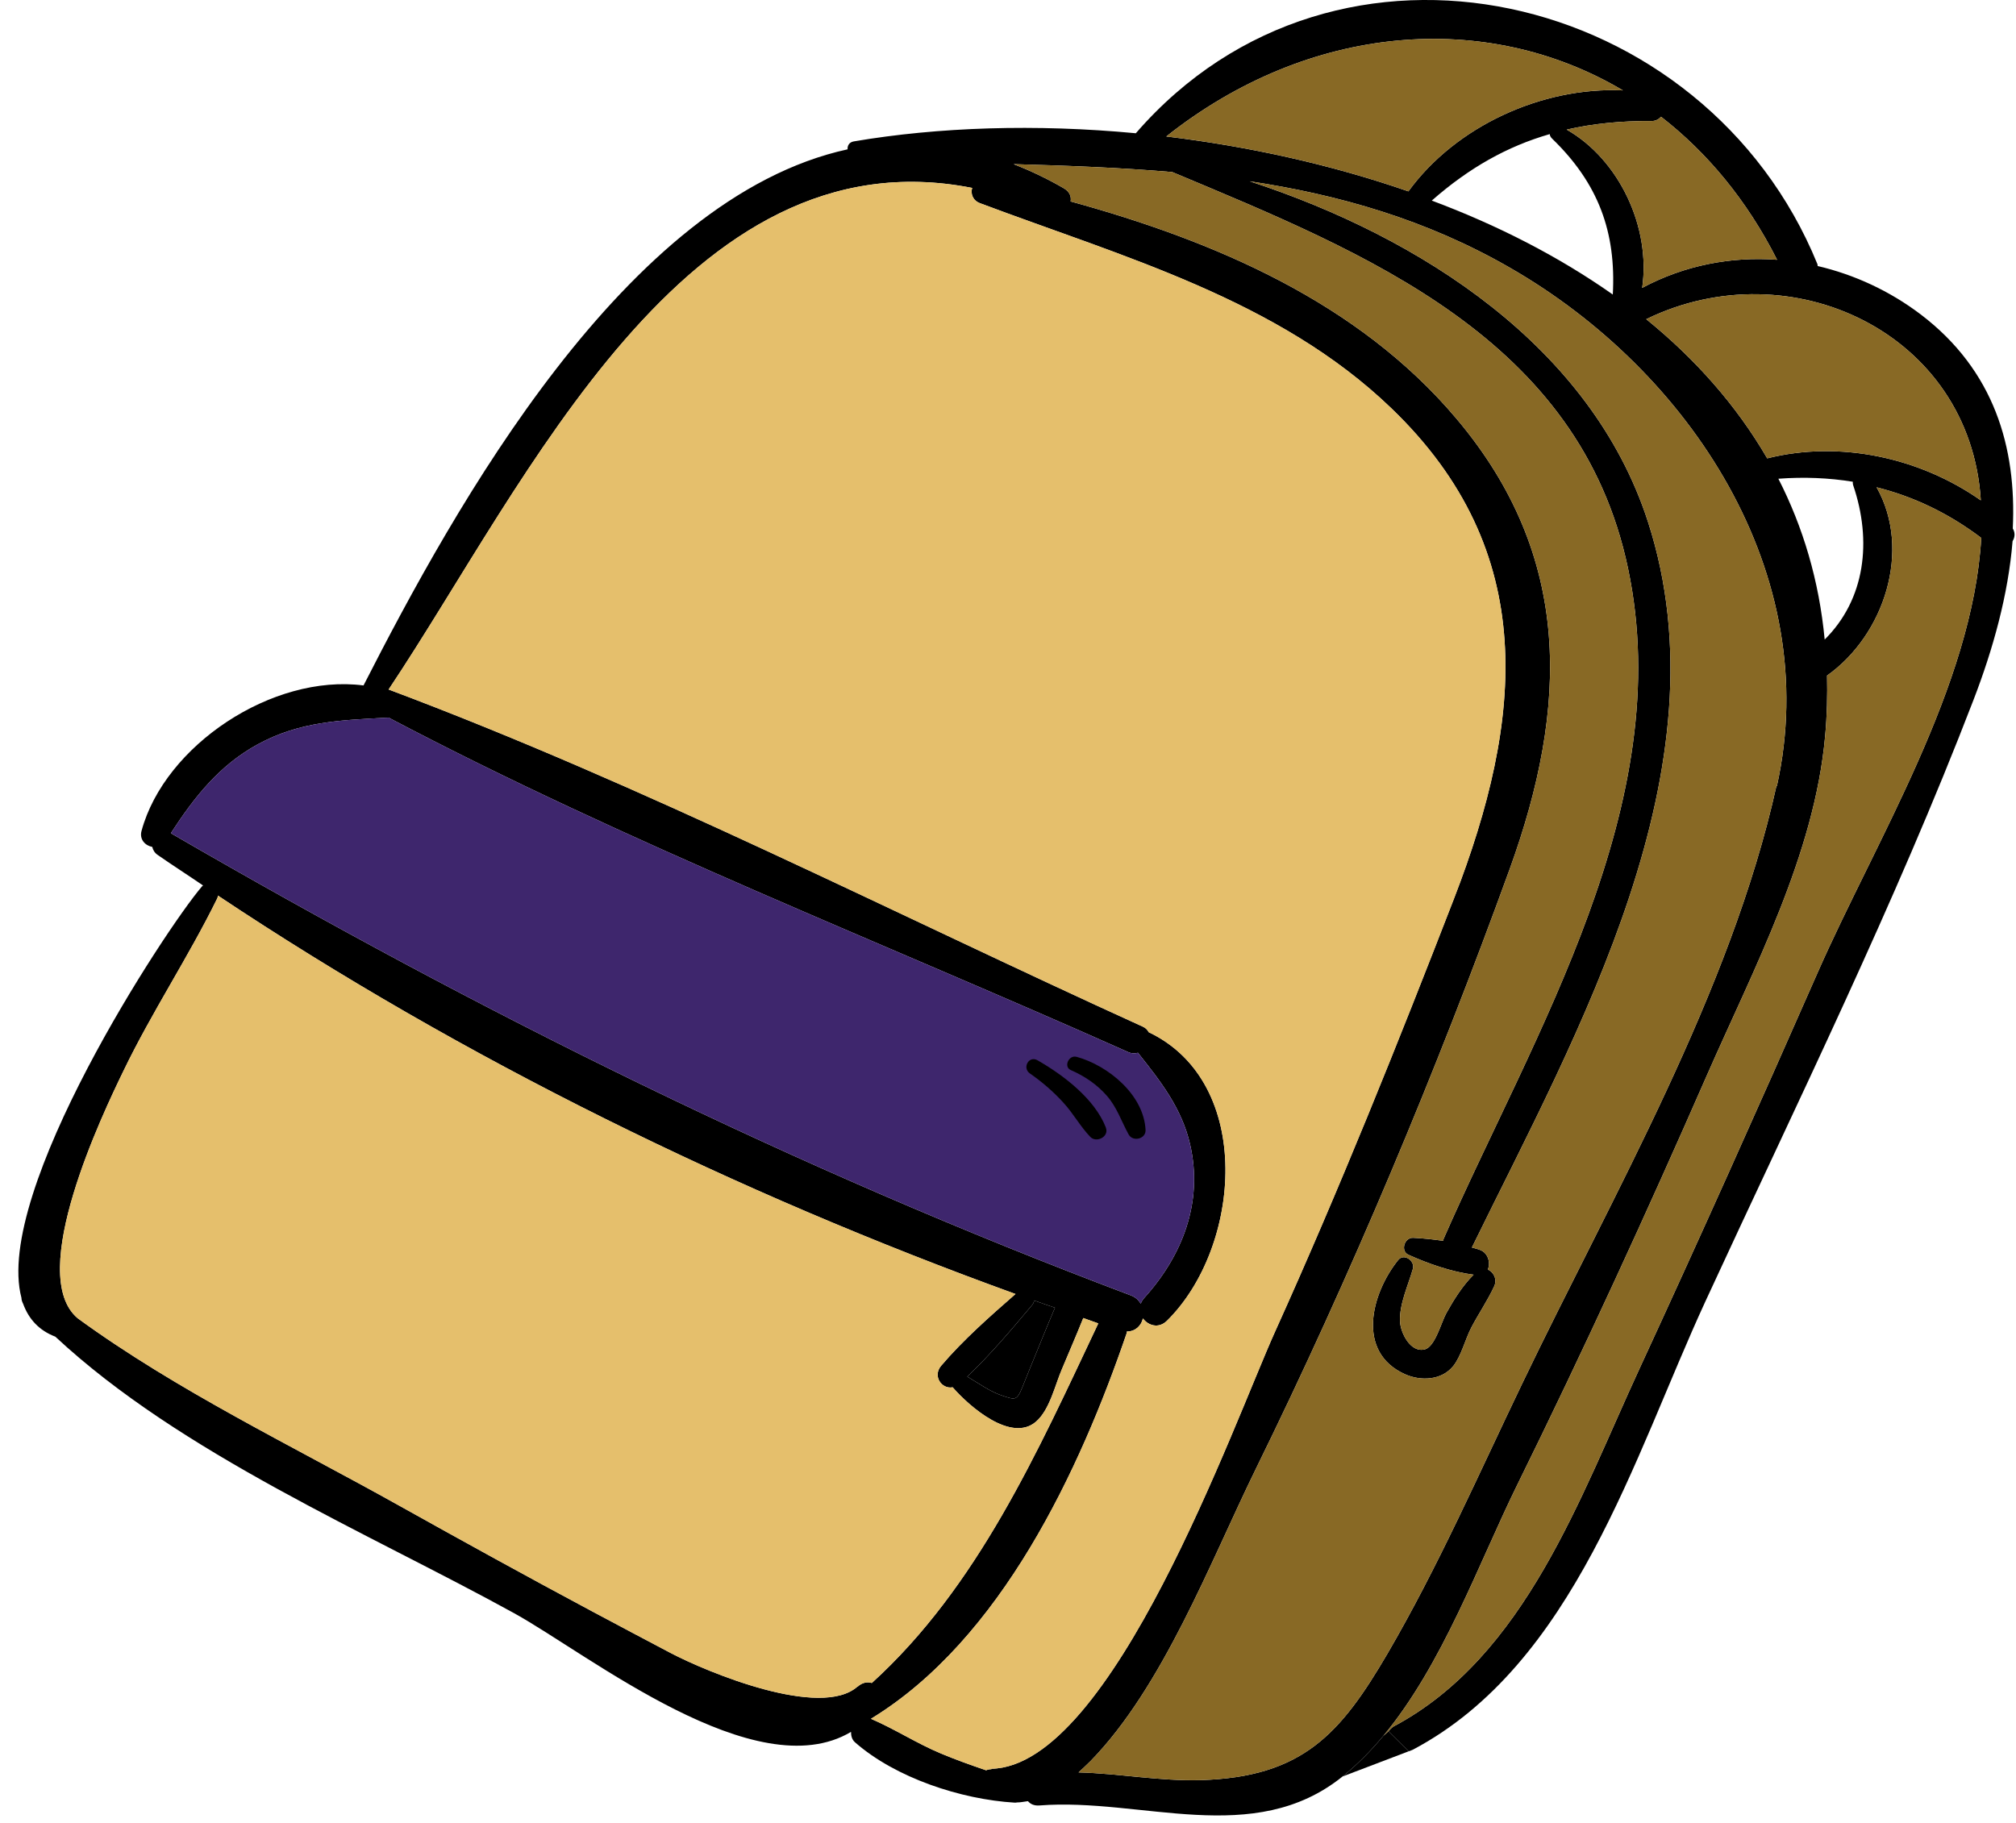
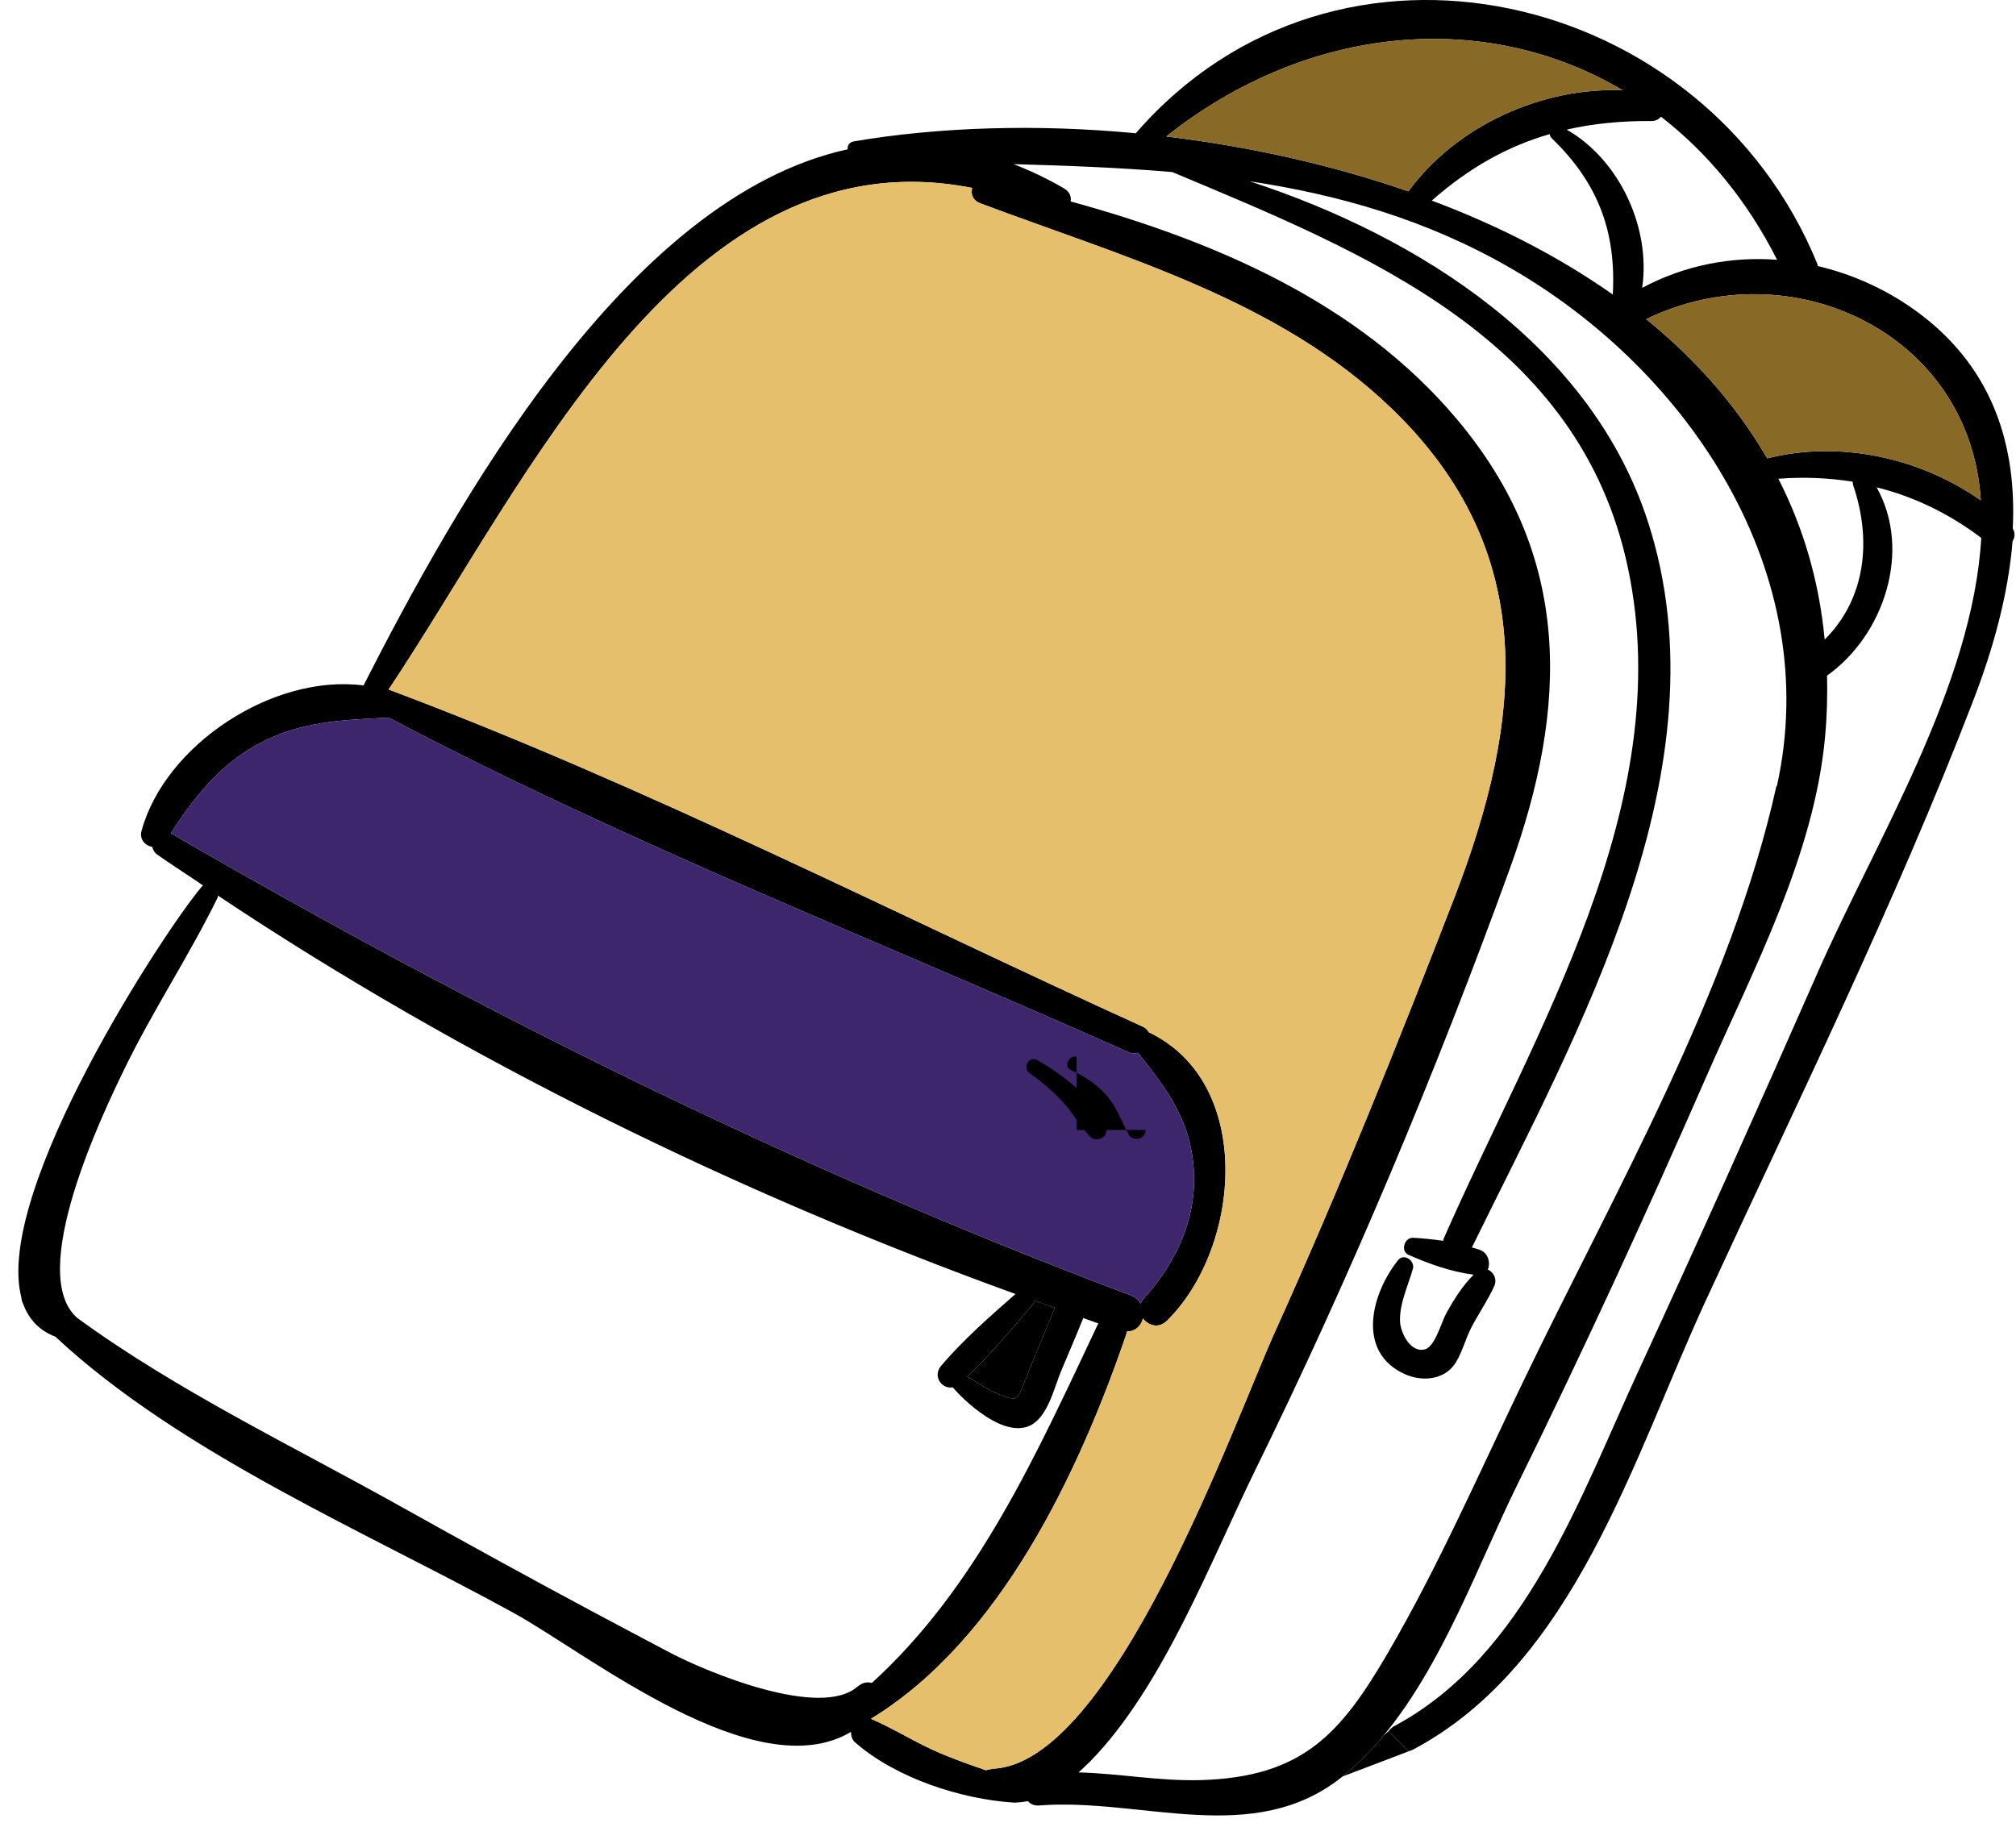
<svg xmlns="http://www.w3.org/2000/svg" width="94" height="85" viewBox="0 0 94 85" fill="none">
  <path d="M93.85 24.645C94.03 20.875 92.99 17.274 89.56 14.665C88.11 13.565 86.46 12.805 84.75 12.405C84.75 12.374 84.75 12.345 84.74 12.315C79.52 -0.486 62.34 -4.606 52.96 6.214C48.3 5.774 43.75 5.924 39.81 6.594C39.59 6.634 39.51 6.794 39.52 6.964C29.16 9.224 21.19 23.654 16.95 31.965C12.7 31.415 7.68 34.764 6.6 38.745C6.49 39.145 6.77 39.434 7.1 39.495C7.13 39.635 7.21 39.775 7.36 39.874C8.05 40.355 8.77 40.815 9.47 41.294C9.45 41.315 9.43 41.315 9.42 41.334C7.7 43.344 -0.31 55.575 1 60.525C1 60.614 1.03 60.705 1.08 60.804C1.34 61.514 1.82 62.044 2.58 62.334C8.45 67.805 17.14 71.465 23.98 75.234C27.47 77.165 35.24 83.415 39.68 80.764C39.68 80.945 39.72 81.115 39.86 81.245C41.76 82.915 44.82 83.915 47.31 84.064C47.35 84.064 47.38 84.064 47.42 84.055C47.6 84.055 47.76 84.014 47.93 83.995C48.05 84.135 48.22 84.215 48.47 84.195C53.23 83.825 58.45 86.184 62.6 82.844C63.289 82.289 63.919 81.65 64.5 80.951C67.275 77.614 68.946 72.901 70.74 69.254C73.84 62.965 76.77 56.584 79.58 50.164C81.78 45.145 84.6 39.864 85.1 34.334C85.19 33.364 85.21 32.414 85.19 31.505C87.86 29.614 89.15 25.654 87.5 22.724C89.21 23.154 90.83 23.915 92.38 25.084C91.98 32.014 87.44 39.234 84.73 45.404C82.02 51.565 79.27 57.705 76.45 63.815C73.69 69.775 71.13 77.23 65 80.5C64.877 80.566 64.739 80.735 64.739 80.735L65.682 81.67C65.682 81.67 65.814 81.629 65.88 81.594C73.41 77.605 76.17 67.954 79.51 60.705C83.79 51.425 88.35 42.175 92.02 32.635C92.93 30.274 93.64 27.724 93.84 25.235C93.94 25.075 93.97 24.875 93.87 24.684L93.85 24.645ZM77.45 5.444C79.59 7.104 81.45 9.324 82.86 12.114C80.71 11.954 78.53 12.374 76.57 13.425C76.98 10.604 75.5 7.444 73.05 6.044C74.27 5.764 75.58 5.634 77.01 5.644C77.2 5.644 77.34 5.564 77.45 5.444ZM72.26 6.244C72.26 6.324 72.3 6.394 72.37 6.464C74.53 8.554 75.36 10.825 75.2 13.735C72.67 11.954 69.81 10.495 66.76 9.354C68.5 7.824 70.28 6.824 72.26 6.254V6.244ZM75.66 4.214C71.89 4.044 67.87 5.894 65.67 8.924C62.04 7.664 58.19 6.824 54.38 6.364C61.03 1.094 69.29 0.434 75.67 4.214H75.66ZM7.98 38.834C9.06 37.175 10.22 35.694 12.01 34.715C13.98 33.635 15.91 33.584 18.09 33.465C18.1 33.465 18.11 33.465 18.12 33.465C29.24 39.325 41.14 43.944 52.61 49.065C52.77 49.135 52.92 49.135 53.06 49.094C53.064 49.099 53.068 49.105 53.072 49.11C54.098 50.404 55.102 51.671 55.49 53.364C56.11 56.065 55.14 58.554 53.34 60.544C53.27 60.624 53.22 60.715 53.19 60.794C53.09 60.635 52.95 60.495 52.74 60.414C37.03 54.495 22.49 47.275 7.98 38.864V38.834ZM49.19 60.984C48.78 61.944 48.39 62.925 47.99 63.895C47.88 64.165 47.77 64.445 47.66 64.715C47.41 65.325 47.32 65.275 46.76 65.094C46.17 64.904 45.64 64.514 45.1 64.195C46.17 63.184 47.152 62.016 48.094 60.895C48.103 60.885 48.111 60.875 48.12 60.864C48.18 60.794 48.21 60.715 48.22 60.645C48.54 60.764 48.87 60.874 49.19 60.984ZM39.99 78.644C38.27 80.184 32.96 77.975 31.25 77.075C30.04 76.434 28.82 75.794 27.61 75.144C24.58 73.525 21.57 71.865 18.58 70.195C13.64 67.434 8.24 64.844 3.62 61.474C1.2 59.425 4.8 51.914 5.75 49.955C7.08 47.194 8.78 44.645 10.13 41.895C10.15 41.855 10.16 41.804 10.16 41.764C21.62 49.404 34.37 55.645 47.35 60.344C46.16 61.385 44.91 62.484 43.88 63.694C43.47 64.184 43.92 64.794 44.42 64.695C45.21 65.605 47.16 67.294 48.31 66.294C48.95 65.734 49.19 64.594 49.52 63.834C49.85 63.044 50.19 62.264 50.51 61.465C50.74 61.544 50.97 61.635 51.21 61.715C48.38 67.695 45.6 73.984 40.65 78.484C40.45 78.424 40.21 78.454 39.99 78.654V78.644ZM46.23 82.504C46.14 82.504 46.05 82.525 45.98 82.555C45.27 82.314 44.57 82.064 43.88 81.775C42.75 81.305 41.73 80.635 40.61 80.154C46.68 76.454 50.35 68.564 52.54 62.154C52.54 62.135 52.54 62.114 52.54 62.094C52.93 62.094 53.21 61.834 53.29 61.484C53.54 61.815 54.02 61.974 54.41 61.594C57.88 58.175 58.5 50.484 53.56 48.135C53.51 48.035 53.42 47.934 53.28 47.874C41.64 42.584 30.1 36.645 18.12 32.154C24.58 22.485 31.96 6.124 45.33 8.764C45.25 9.024 45.35 9.344 45.69 9.474C52.37 11.985 59.6 13.964 64.87 19.035C71.83 25.724 71.02 33.565 67.8 41.895C65.17 48.684 62.45 55.465 59.45 62.105C57.52 66.385 51.85 82.385 46.22 82.484L46.23 82.504ZM82.83 36.654C80.7 46.264 75.22 55.684 70.98 64.514C68.96 68.715 67.05 73.075 64.7 77.105C62.51 80.844 60.75 82.874 55.98 83.014C54.03 83.064 52.2 82.704 50.29 82.654C50.47 82.484 50.65 82.325 50.85 82.124C54.23 78.654 56.43 72.844 58.54 68.534C62.99 59.474 66.95 50.014 70.39 40.535C73.14 32.944 73.33 25.945 67.91 19.524C63.34 14.104 56.66 11.245 49.92 9.394C49.96 9.174 49.88 8.944 49.61 8.784C48.82 8.324 48.03 7.954 47.26 7.654C49.74 7.724 52.21 7.814 54.66 8.024C63.68 11.805 73.65 15.764 75.91 26.505C78.23 37.505 71.53 48.145 67.31 57.775C67.3 57.804 67.3 57.834 67.29 57.864C66.81 57.794 66.33 57.745 65.89 57.724C65.48 57.705 65.29 58.344 65.67 58.514C66.6 58.934 67.69 59.315 68.71 59.444C68.19 59.965 67.79 60.605 67.44 61.234C67.2 61.664 66.92 62.794 66.44 62.925C65.76 63.105 65.3 62.135 65.28 61.635C65.24 60.815 65.66 59.944 65.88 59.164C65.98 58.794 65.46 58.425 65.19 58.764C63.94 60.325 63.22 63.054 65.51 64.085C66.25 64.415 67.22 64.374 67.76 63.705C68.13 63.245 68.32 62.455 68.6 61.914C68.94 61.264 69.36 60.654 69.67 59.984C69.82 59.654 69.64 59.315 69.37 59.205C69.51 58.904 69.39 58.434 69.02 58.294C68.9 58.245 68.76 58.215 68.63 58.175C73.56 48.105 80.56 35.844 76.84 24.334C74.2 16.174 66.26 11.065 58.27 8.454C62.44 9.084 66.52 10.245 70.42 12.495C78.8 17.314 85.05 26.765 82.85 36.664L82.83 36.654ZM85.08 29.834C84.82 27.075 84.07 24.575 82.92 22.325C84.12 22.235 85.28 22.285 86.39 22.465C86.39 22.515 86.39 22.575 86.41 22.634C87.29 25.224 86.98 27.945 85.07 29.834H85.08ZM82.4 21.375C80.96 18.895 79.04 16.735 76.76 14.884C83.49 11.604 91.87 15.514 92.36 23.334C89.51 21.334 85.78 20.524 82.4 21.375Z" fill="black" />
  <path d="M46.23 82.504C46.14 82.504 46.05 82.525 45.98 82.555C45.27 82.314 44.57 82.064 43.88 81.775C42.75 81.305 41.73 80.635 40.61 80.154C46.68 76.454 50.35 68.564 52.54 62.154V62.094C52.93 62.094 53.21 61.834 53.29 61.484C53.54 61.815 54.02 61.974 54.41 61.594C57.88 58.175 58.5 50.484 53.56 48.135C53.51 48.035 53.42 47.934 53.28 47.874C41.64 42.584 30.1 36.645 18.12 32.154C24.58 22.485 31.96 6.124 45.33 8.764C45.25 9.024 45.35 9.344 45.69 9.474C52.37 11.985 59.6 13.964 64.87 19.035C71.83 25.724 71.02 33.565 67.8 41.895C65.17 48.684 62.45 55.465 59.45 62.105C57.52 66.385 51.85 82.385 46.22 82.484L46.23 82.504Z" fill="#E5BF6C" />
-   <path d="M39.99 78.644C38.27 80.184 32.96 77.975 31.25 77.075C30.04 76.434 28.82 75.794 27.61 75.144C24.58 73.525 21.57 71.865 18.58 70.195C13.64 67.434 8.24 64.844 3.62 61.474C1.2 59.425 4.8 51.914 5.75 49.955C7.08 47.194 8.78 44.645 10.13 41.895C10.15 41.855 10.16 41.804 10.16 41.764C21.62 49.404 34.37 55.645 47.35 60.344C46.16 61.385 44.91 62.484 43.88 63.694C43.47 64.184 43.92 64.794 44.42 64.695C45.21 65.605 47.16 67.294 48.31 66.294C48.95 65.734 49.19 64.594 49.52 63.834C49.85 63.044 50.19 62.264 50.51 61.465C50.74 61.544 50.97 61.635 51.21 61.715C48.38 67.695 45.6 73.984 40.65 78.484C40.45 78.424 40.21 78.454 39.99 78.654V78.644Z" fill="#E5BF6C" />
-   <path d="M82.83 36.654C80.7 46.264 75.22 55.684 70.98 64.514C68.96 68.715 67.05 73.075 64.7 77.105C62.51 80.844 60.75 82.874 55.98 83.014C54.03 83.064 52.2 82.704 50.29 82.654C50.47 82.484 50.65 82.325 50.85 82.124C54.23 78.654 56.43 72.844 58.54 68.534C62.99 59.474 66.95 50.014 70.39 40.535C73.14 32.944 73.33 25.945 67.91 19.524C63.34 14.104 56.66 11.245 49.92 9.394C49.96 9.174 49.88 8.944 49.61 8.784C48.82 8.324 48.03 7.954 47.26 7.654C49.74 7.724 52.21 7.814 54.66 8.024C63.68 11.805 73.65 15.764 75.91 26.505C78.23 37.505 71.53 48.145 67.31 57.775C67.3 57.804 67.3 57.834 67.29 57.864C66.81 57.794 66.33 57.745 65.89 57.724C65.48 57.705 65.29 58.344 65.67 58.514C66.6 58.934 67.69 59.315 68.71 59.444C68.19 59.965 67.79 60.605 67.44 61.234C67.2 61.664 66.92 62.794 66.44 62.925C65.76 63.105 65.3 62.135 65.28 61.635C65.24 60.815 65.66 59.944 65.88 59.164C65.98 58.794 65.46 58.425 65.19 58.764C63.94 60.325 63.22 63.054 65.51 64.085C66.25 64.415 67.22 64.374 67.76 63.705C68.13 63.245 68.32 62.455 68.6 61.914C68.94 61.264 69.36 60.654 69.67 59.984C69.82 59.654 69.64 59.315 69.37 59.205C69.51 58.904 69.39 58.434 69.02 58.294C68.9 58.245 68.76 58.215 68.63 58.175C73.56 48.105 80.56 35.844 76.84 24.334C74.2 16.174 66.26 11.065 58.27 8.454C62.44 9.084 66.52 10.245 70.42 12.495C78.8 17.314 85.05 26.765 82.85 36.664L82.83 36.654Z" fill="#886925" />
  <path d="M82.4 21.375C80.96 18.895 79.04 16.735 76.76 14.884C83.49 11.604 91.87 15.514 92.36 23.334C89.51 21.334 85.78 20.524 82.4 21.375Z" fill="#886925" />
  <path d="M75.66 4.214C71.89 4.044 67.87 5.894 65.67 8.924C62.04 7.664 58.19 6.824 54.38 6.364C61.03 1.094 69.29 0.434 75.67 4.214H75.66Z" fill="#886925" />
-   <path d="M77.45 5.444C79.59 7.104 81.45 9.324 82.86 12.114C80.71 11.954 78.53 12.374 76.57 13.425C76.98 10.604 75.5 7.444 73.05 6.044C74.27 5.764 75.58 5.634 77.01 5.644C77.2 5.644 77.34 5.564 77.45 5.444Z" fill="#886925" />
  <path d="M7.98 38.834C9.06 37.175 10.22 35.694 12.01 34.715C13.98 33.635 15.91 33.584 18.09 33.465H18.12C29.24 39.325 41.14 43.944 52.61 49.065C52.77 49.135 52.92 49.135 53.06 49.094L53.072 49.11C54.098 50.404 55.102 51.671 55.49 53.364C56.11 56.065 55.14 58.554 53.34 60.544C53.27 60.624 53.22 60.715 53.19 60.794C53.09 60.635 52.95 60.495 52.74 60.414C37.03 54.495 22.49 47.275 7.98 38.864V38.834Z" fill="#3E266D" />
  <path d="M49.19 60.984C48.78 61.944 48.39 62.925 47.99 63.895C47.88 64.165 47.77 64.445 47.66 64.715C47.41 65.325 47.32 65.275 46.76 65.094C46.17 64.904 45.64 64.514 45.1 64.195C46.17 63.184 47.152 62.016 48.094 60.895L48.12 60.864C48.18 60.794 48.21 60.715 48.22 60.645C48.54 60.764 48.87 60.874 49.19 60.984Z" fill="black" />
-   <path d="M50.194 49.285C49.834 49.184 49.574 49.755 49.934 49.904C50.574 50.184 51.154 50.575 51.614 51.105C52.084 51.645 52.284 52.285 52.624 52.904C52.824 53.264 53.434 53.114 53.414 52.694C53.334 51.054 51.674 49.694 50.204 49.285H50.194Z" fill="black" />
+   <path d="M50.194 49.285C49.834 49.184 49.574 49.755 49.934 49.904C50.574 50.184 51.154 50.575 51.614 51.105C52.084 51.645 52.284 52.285 52.624 52.904C52.824 53.264 53.434 53.114 53.414 52.694H50.194Z" fill="black" />
  <path d="M51.564 52.584C51.044 51.245 49.584 50.135 48.374 49.444C47.974 49.215 47.654 49.794 48.014 50.054C48.594 50.455 49.124 50.914 49.594 51.434C50.044 51.925 50.374 52.535 50.834 53.014C51.114 53.315 51.724 53.014 51.564 52.594V52.584Z" fill="black" />
  <path d="M65.682 81.67L64.739 80.735L64.5 80.951C63.919 81.65 63.289 82.289 62.6 82.844L65.682 81.67Z" fill="black" />
-   <path d="M79.58 50.164C76.77 56.584 73.84 62.965 70.74 69.254C68.946 72.901 67.275 77.614 64.5 80.951L64.739 80.735C64.739 80.735 64.877 80.566 65 80.5C71.13 77.23 73.69 69.775 76.45 63.815C79.27 57.705 82.02 51.565 84.73 45.404C87.44 39.234 91.98 32.014 92.38 25.084C90.83 23.915 89.21 23.154 87.5 22.724C89.15 25.654 87.86 29.614 85.19 31.505C85.21 32.414 85.19 33.364 85.1 34.334C84.6 39.864 81.78 45.145 79.58 50.164Z" fill="#886925" />
</svg>